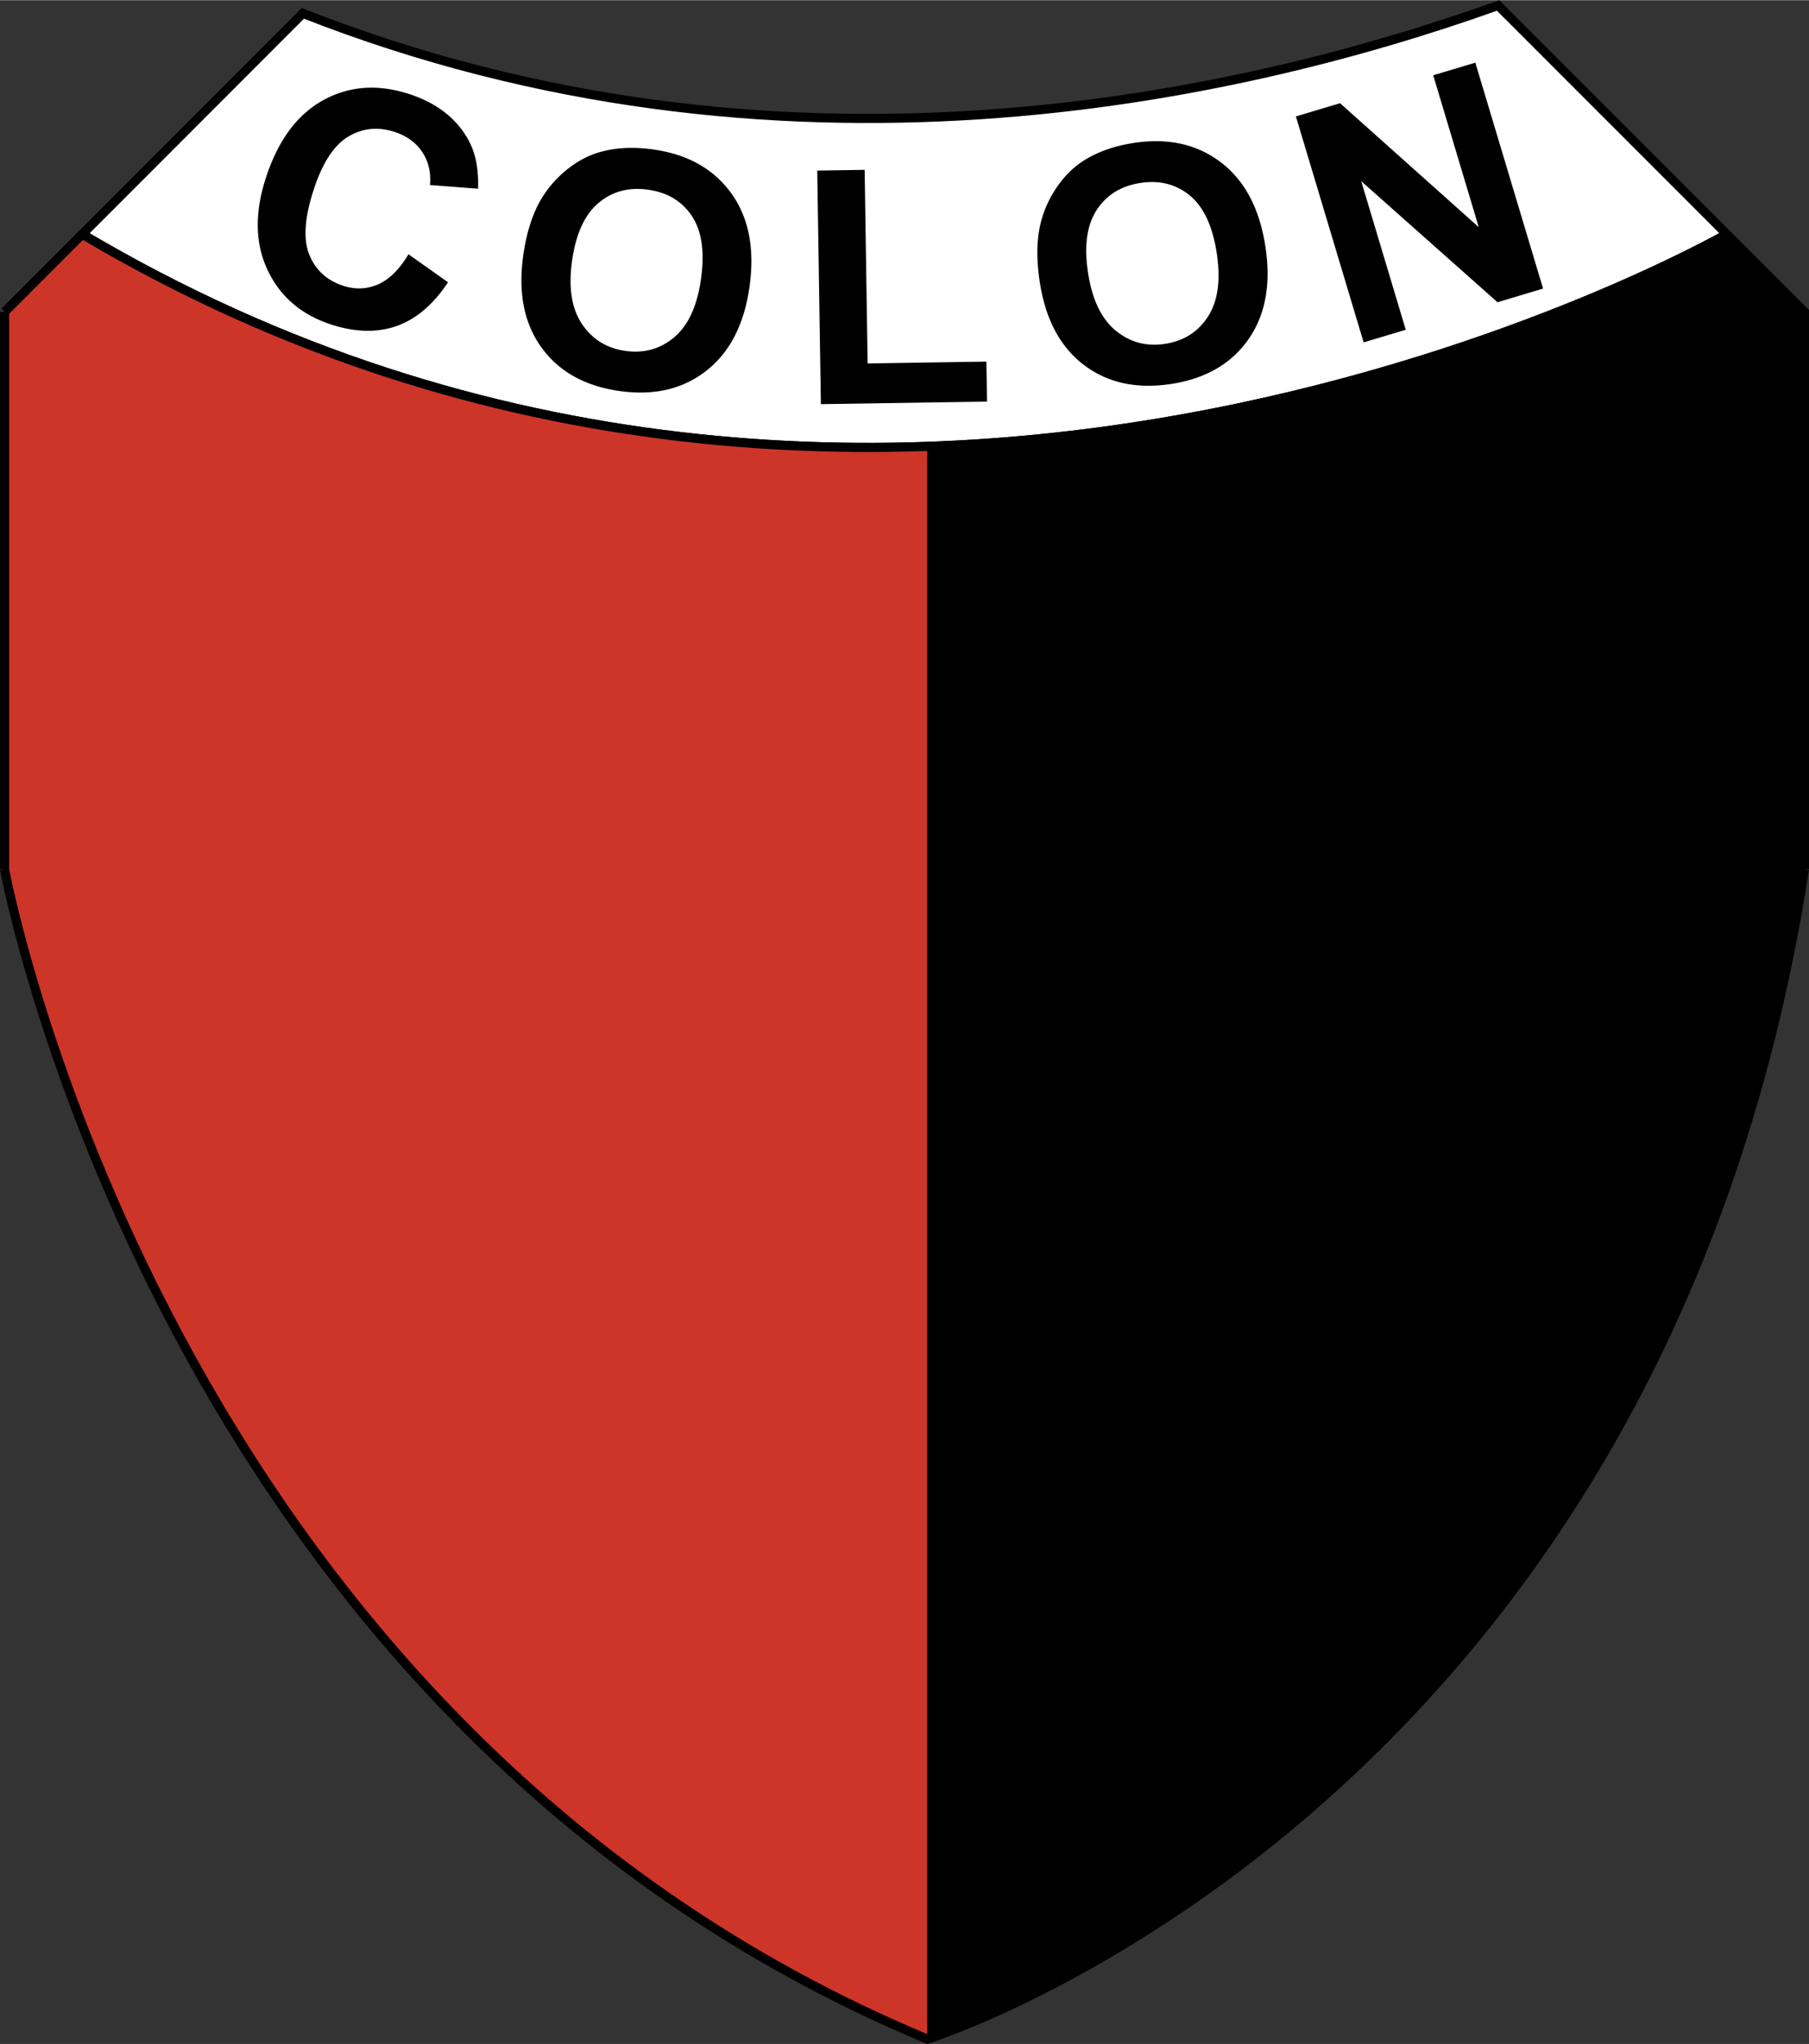
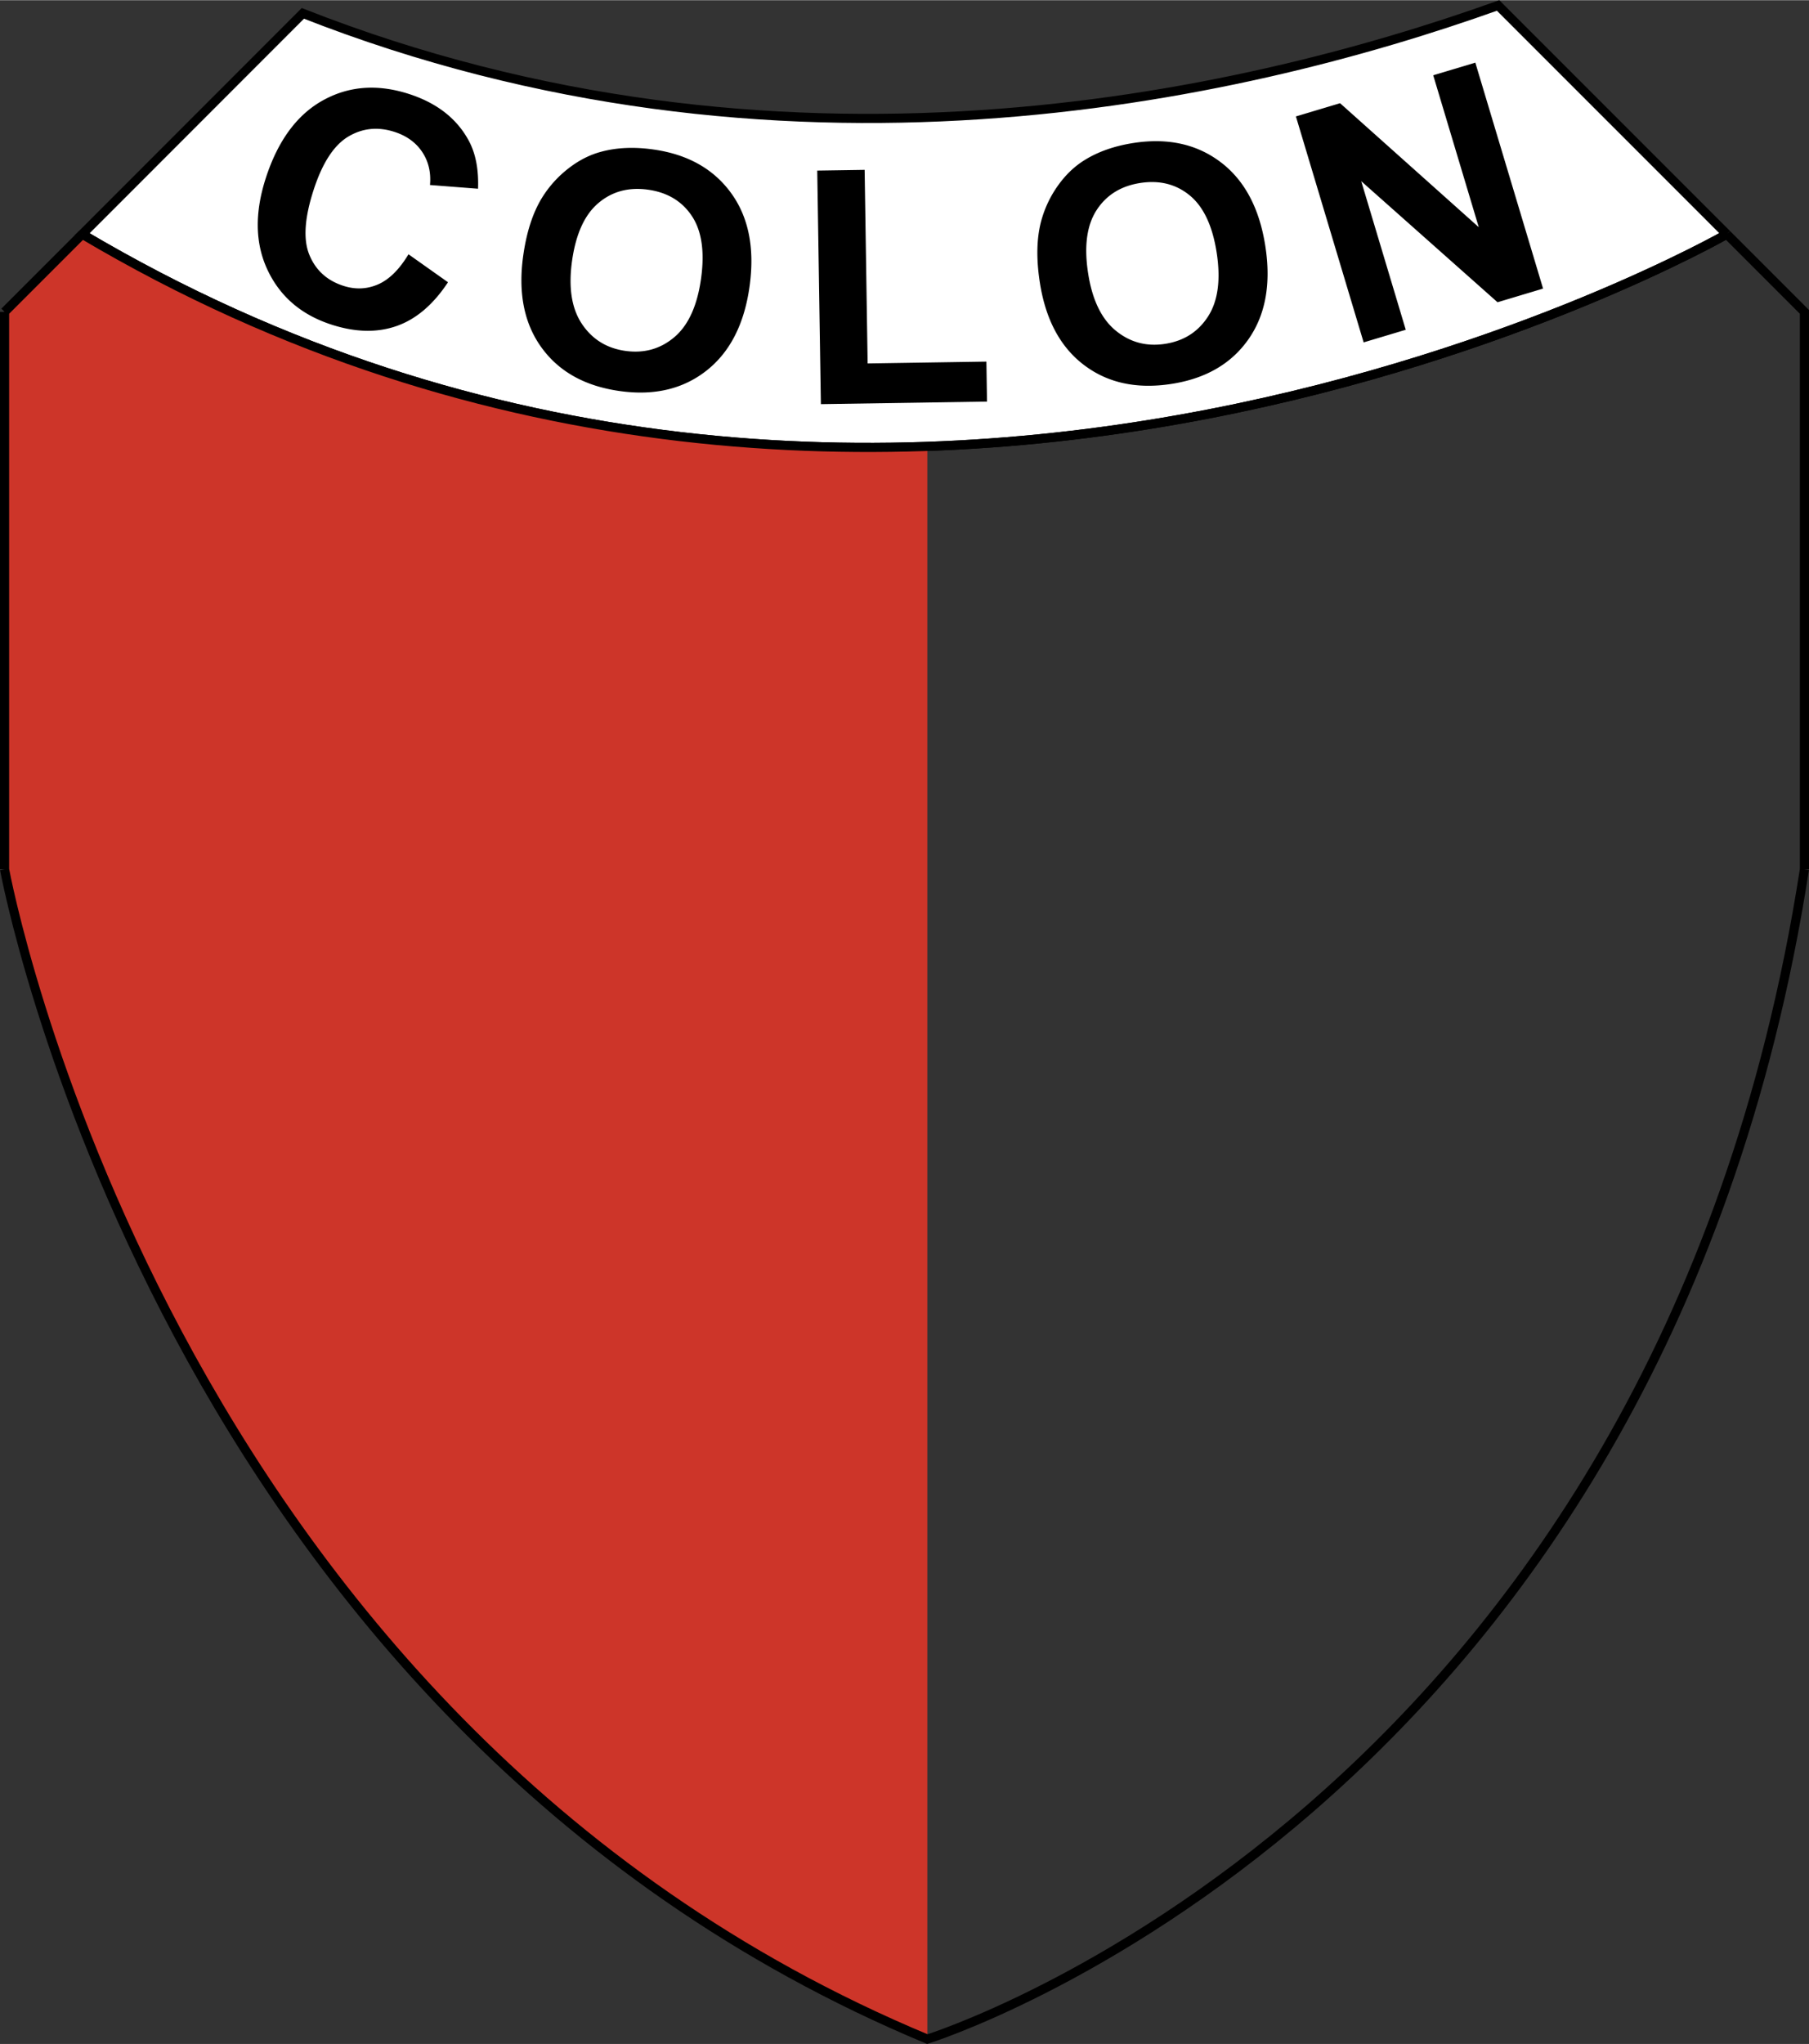
<svg xmlns="http://www.w3.org/2000/svg" width="2213" height="2500" viewBox="0 0 148.5 167.727">
  <rect x="0" y="0" width="148.5" height="167.727" fill="#333333" stroke="none" />
  <path d="M141.75 19.204s-68.625 39.375-135 0L24.862 1.081c38.987 15.33 76.52 7.069 98.118-.648l18.77 18.771z" fill="#fff" stroke="#000" stroke-width=".75" stroke-miterlimit="2.613" />
  <path d="M.375 25.579v45.75s12.75 69.75 75.75 96V36.618c-21.201.745-45.434-3.212-69.375-17.414L.375 25.579z" fill="#cd3529" />
-   <path d="M76.125 167.328s60-18.668 72-96v-45.75l-6.375-6.375s-28.049 16.093-65.625 17.415v130.71z" />
  <path d="M.375 25.579v45.75m0 0s12.75 69.75 75.75 96c0 0 60-18.668 72-96m0 0v-45.75l-6.375-6.375m0 0s-68.625 39.375-135 0m0 0L.375 25.579" fill="none" stroke="#000" stroke-width=".75" />
  <path d="M33.533 20.852l3.243 2.296c-1.214 1.839-2.625 3.037-4.231 3.596-1.606.559-3.398.515-5.373-.132-2.445-.801-4.181-2.292-5.209-4.473-1.028-2.181-1.069-4.715-.124-7.601 1.001-3.054 2.57-5.167 4.707-6.338 2.136-1.171 4.494-1.333 7.074-.488 2.252.738 3.866 1.998 4.84 3.779.582 1.056.842 2.384.782 3.982l-3.944-.306c.092-1.021-.118-1.921-.63-2.697-.514-.777-1.267-1.328-2.257-1.653-1.37-.449-2.641-.325-3.814.373-1.174.697-2.118 2.14-2.835 4.328-.761 2.321-.885 4.111-.37 5.371.513 1.26 1.439 2.108 2.778 2.546.987.324 1.939.287 2.857-.109.918-.398 1.753-1.222 2.506-2.474zM49.105 16.663c1.125-.962 2.485-1.333 4.079-1.113 1.592.22 2.794.938 3.606 2.155.812 1.216 1.065 2.925.761 5.125-.309 2.227-1.033 3.83-2.175 4.807-1.143.977-2.483 1.358-4.024 1.146-1.541-.213-2.733-.949-3.579-2.211-.846-1.26-1.118-2.978-.817-5.154.308-2.209 1.023-3.794 2.149-4.755zm-4.632 11.87c1.439 1.971 3.584 3.154 6.432 3.548 2.812.389 5.18-.174 7.102-1.69 1.922-1.517 3.099-3.822 3.526-6.917.432-3.122-.079-5.675-1.529-7.662-1.452-1.987-3.588-3.176-6.409-3.566-1.559-.215-2.969-.153-4.232.188-.949.25-1.854.711-2.714 1.383a9.084 9.084 0 0 0-2.146 2.382c-.768 1.245-1.285 2.844-1.556 4.796-.423 3.054.086 5.566 1.526 7.538zM67.386 33.152l-.299-19.169 3.891-.06.246 15.888 9.749-.151.05 3.281-13.637.211zM90.015 17.235c.804-1.243 1.999-1.988 3.589-2.234 1.59-.245 2.947.099 4.074 1.031 1.126.933 1.859 2.497 2.199 4.692.342 2.222.107 3.965-.707 5.229-.812 1.263-1.989 2.013-3.525 2.25-1.537.238-2.891-.126-4.062-1.092-1.172-.965-1.925-2.533-2.26-4.703-.343-2.204-.111-3.928.692-5.173zM88.98 29.936c1.945 1.477 4.338 1.994 7.18 1.556 2.805-.433 4.911-1.651 6.318-3.655 1.406-2.003 1.873-4.549 1.395-7.637-.48-3.114-1.701-5.414-3.662-6.902-1.959-1.487-4.346-2.014-7.161-1.58-1.556.242-2.888.706-4.001 1.395-.836.513-1.571 1.213-2.204 2.104a9.083 9.083 0 0 0-1.372 2.897c-.379 1.412-.416 3.092-.115 5.042.47 3.043 1.677 5.304 3.622 6.78zM111.941 28.083l-5.56-18.543 3.625-1.086 11.385 10.175-3.739-12.468 3.457-1.036 5.561 18.543-3.738 1.121-11.19-9.936 3.656 12.195-3.457 1.035z" />
</svg>